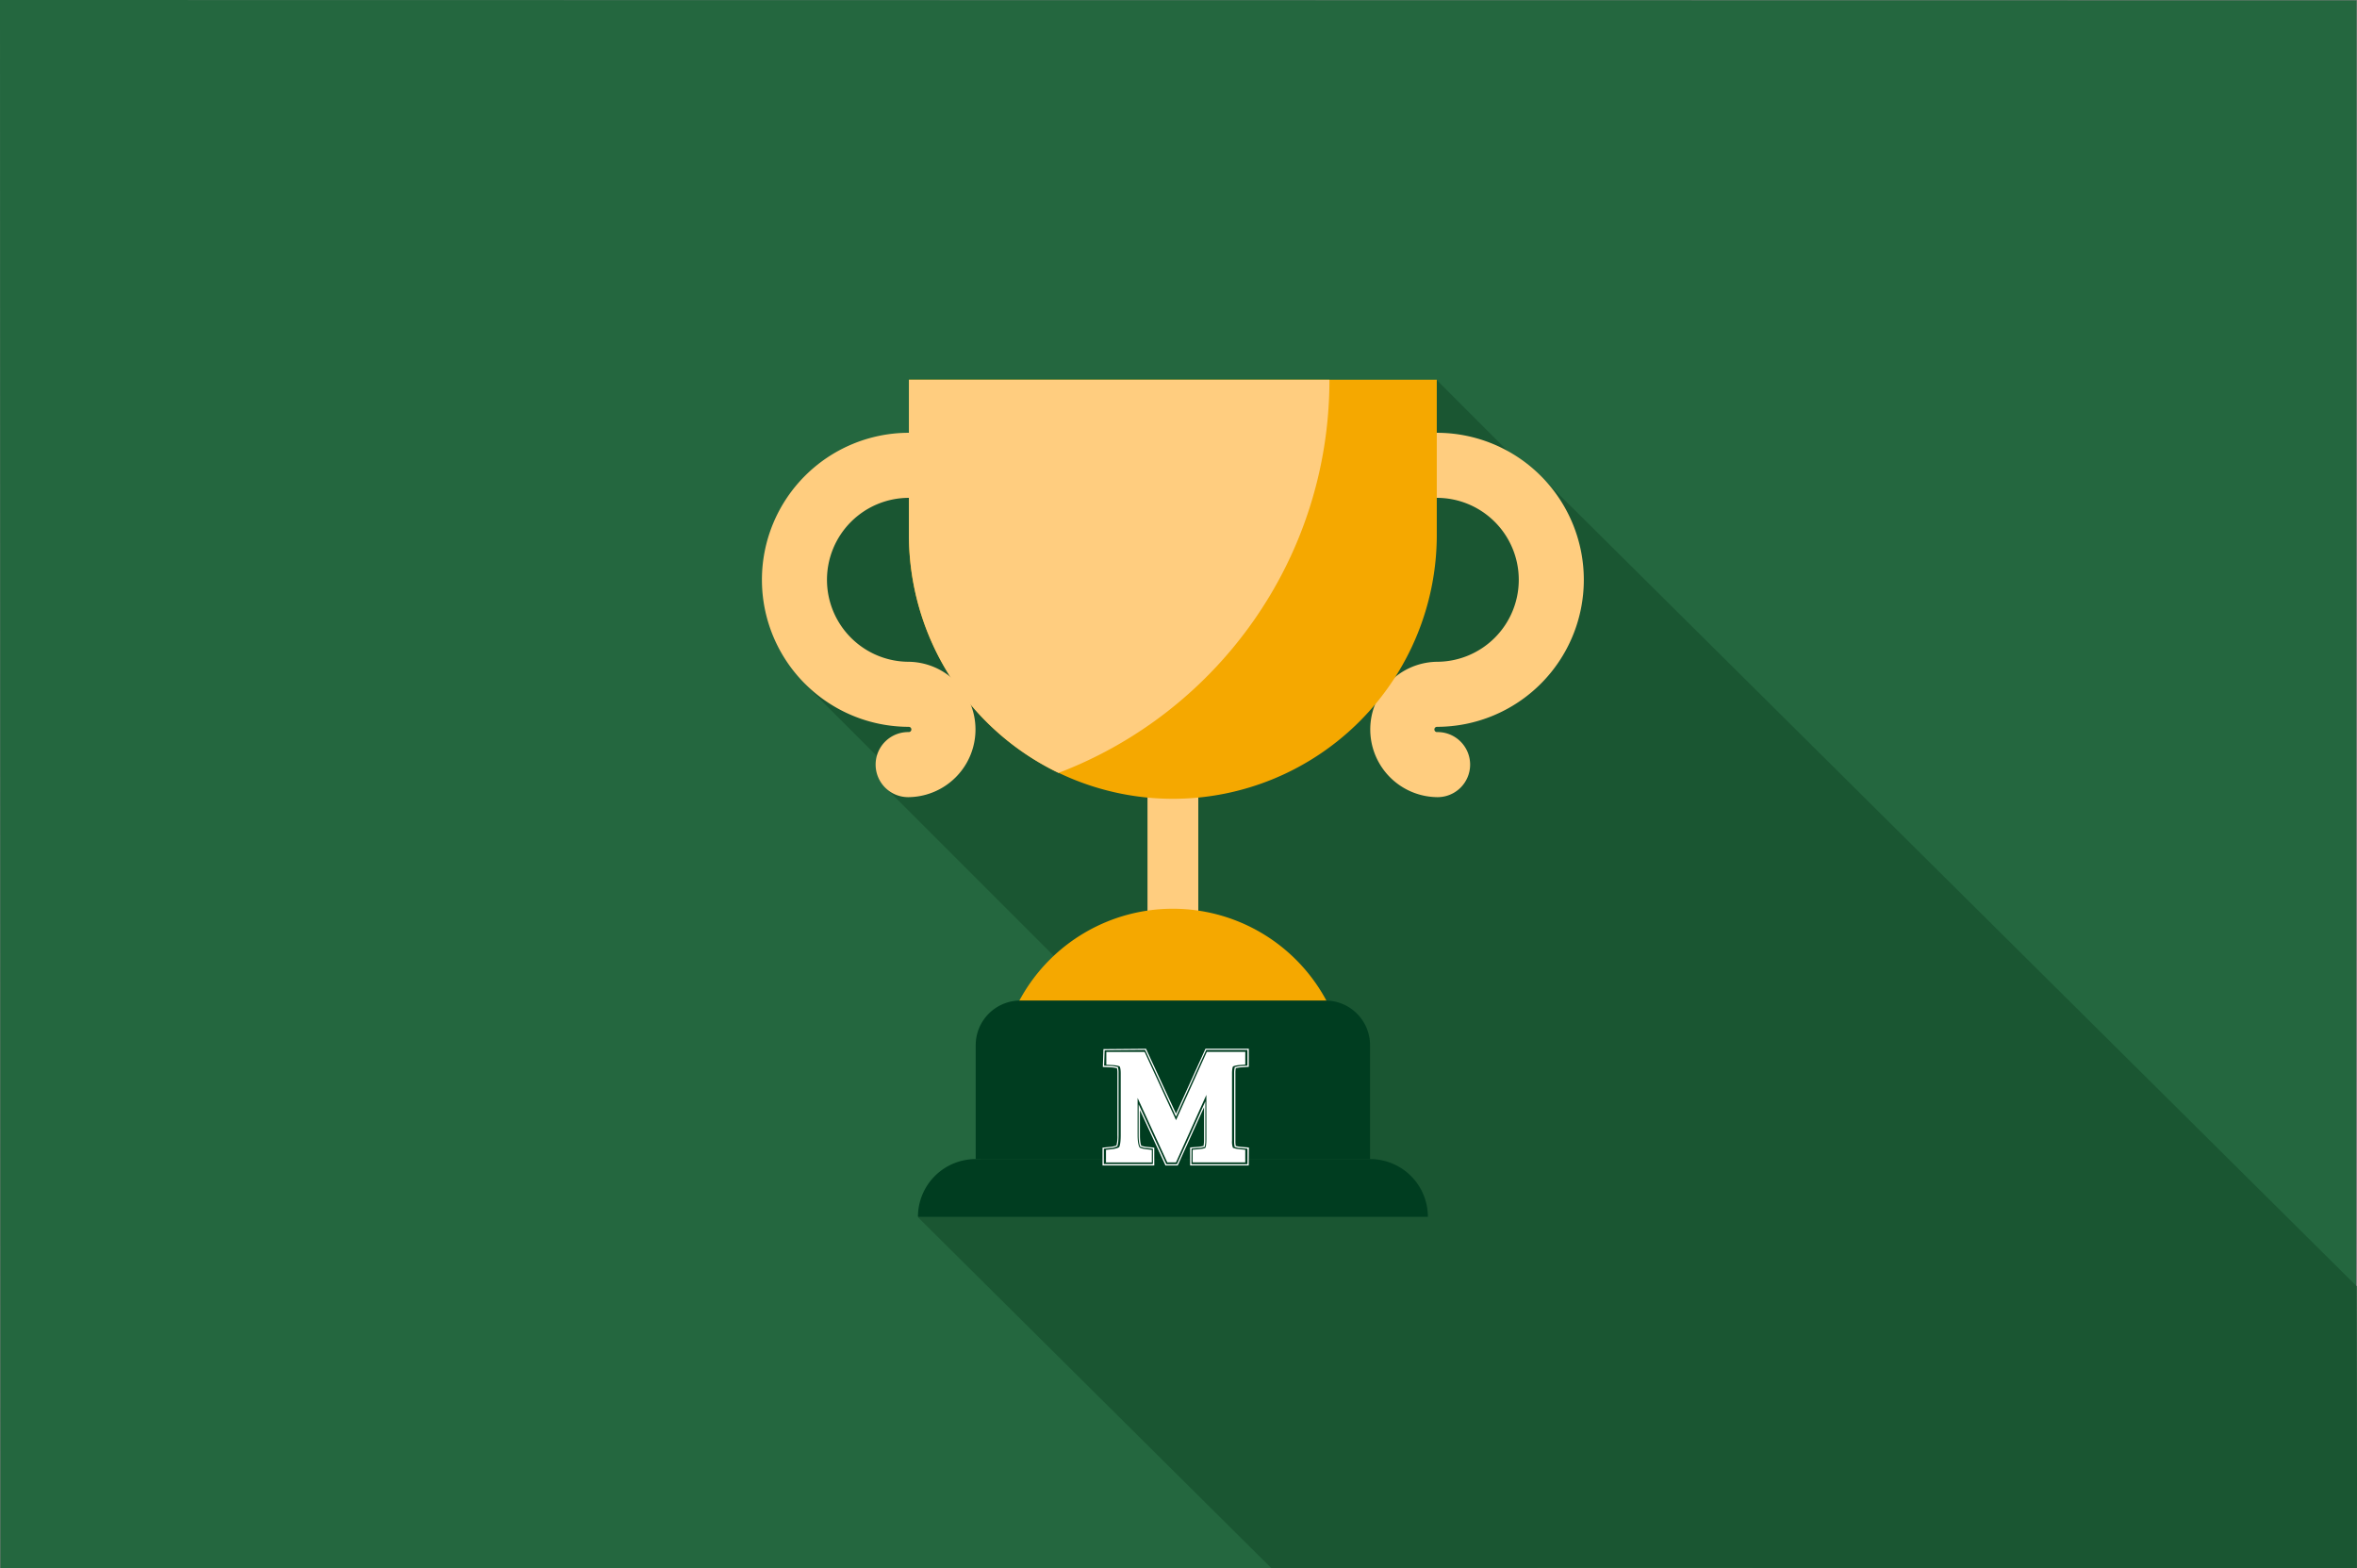
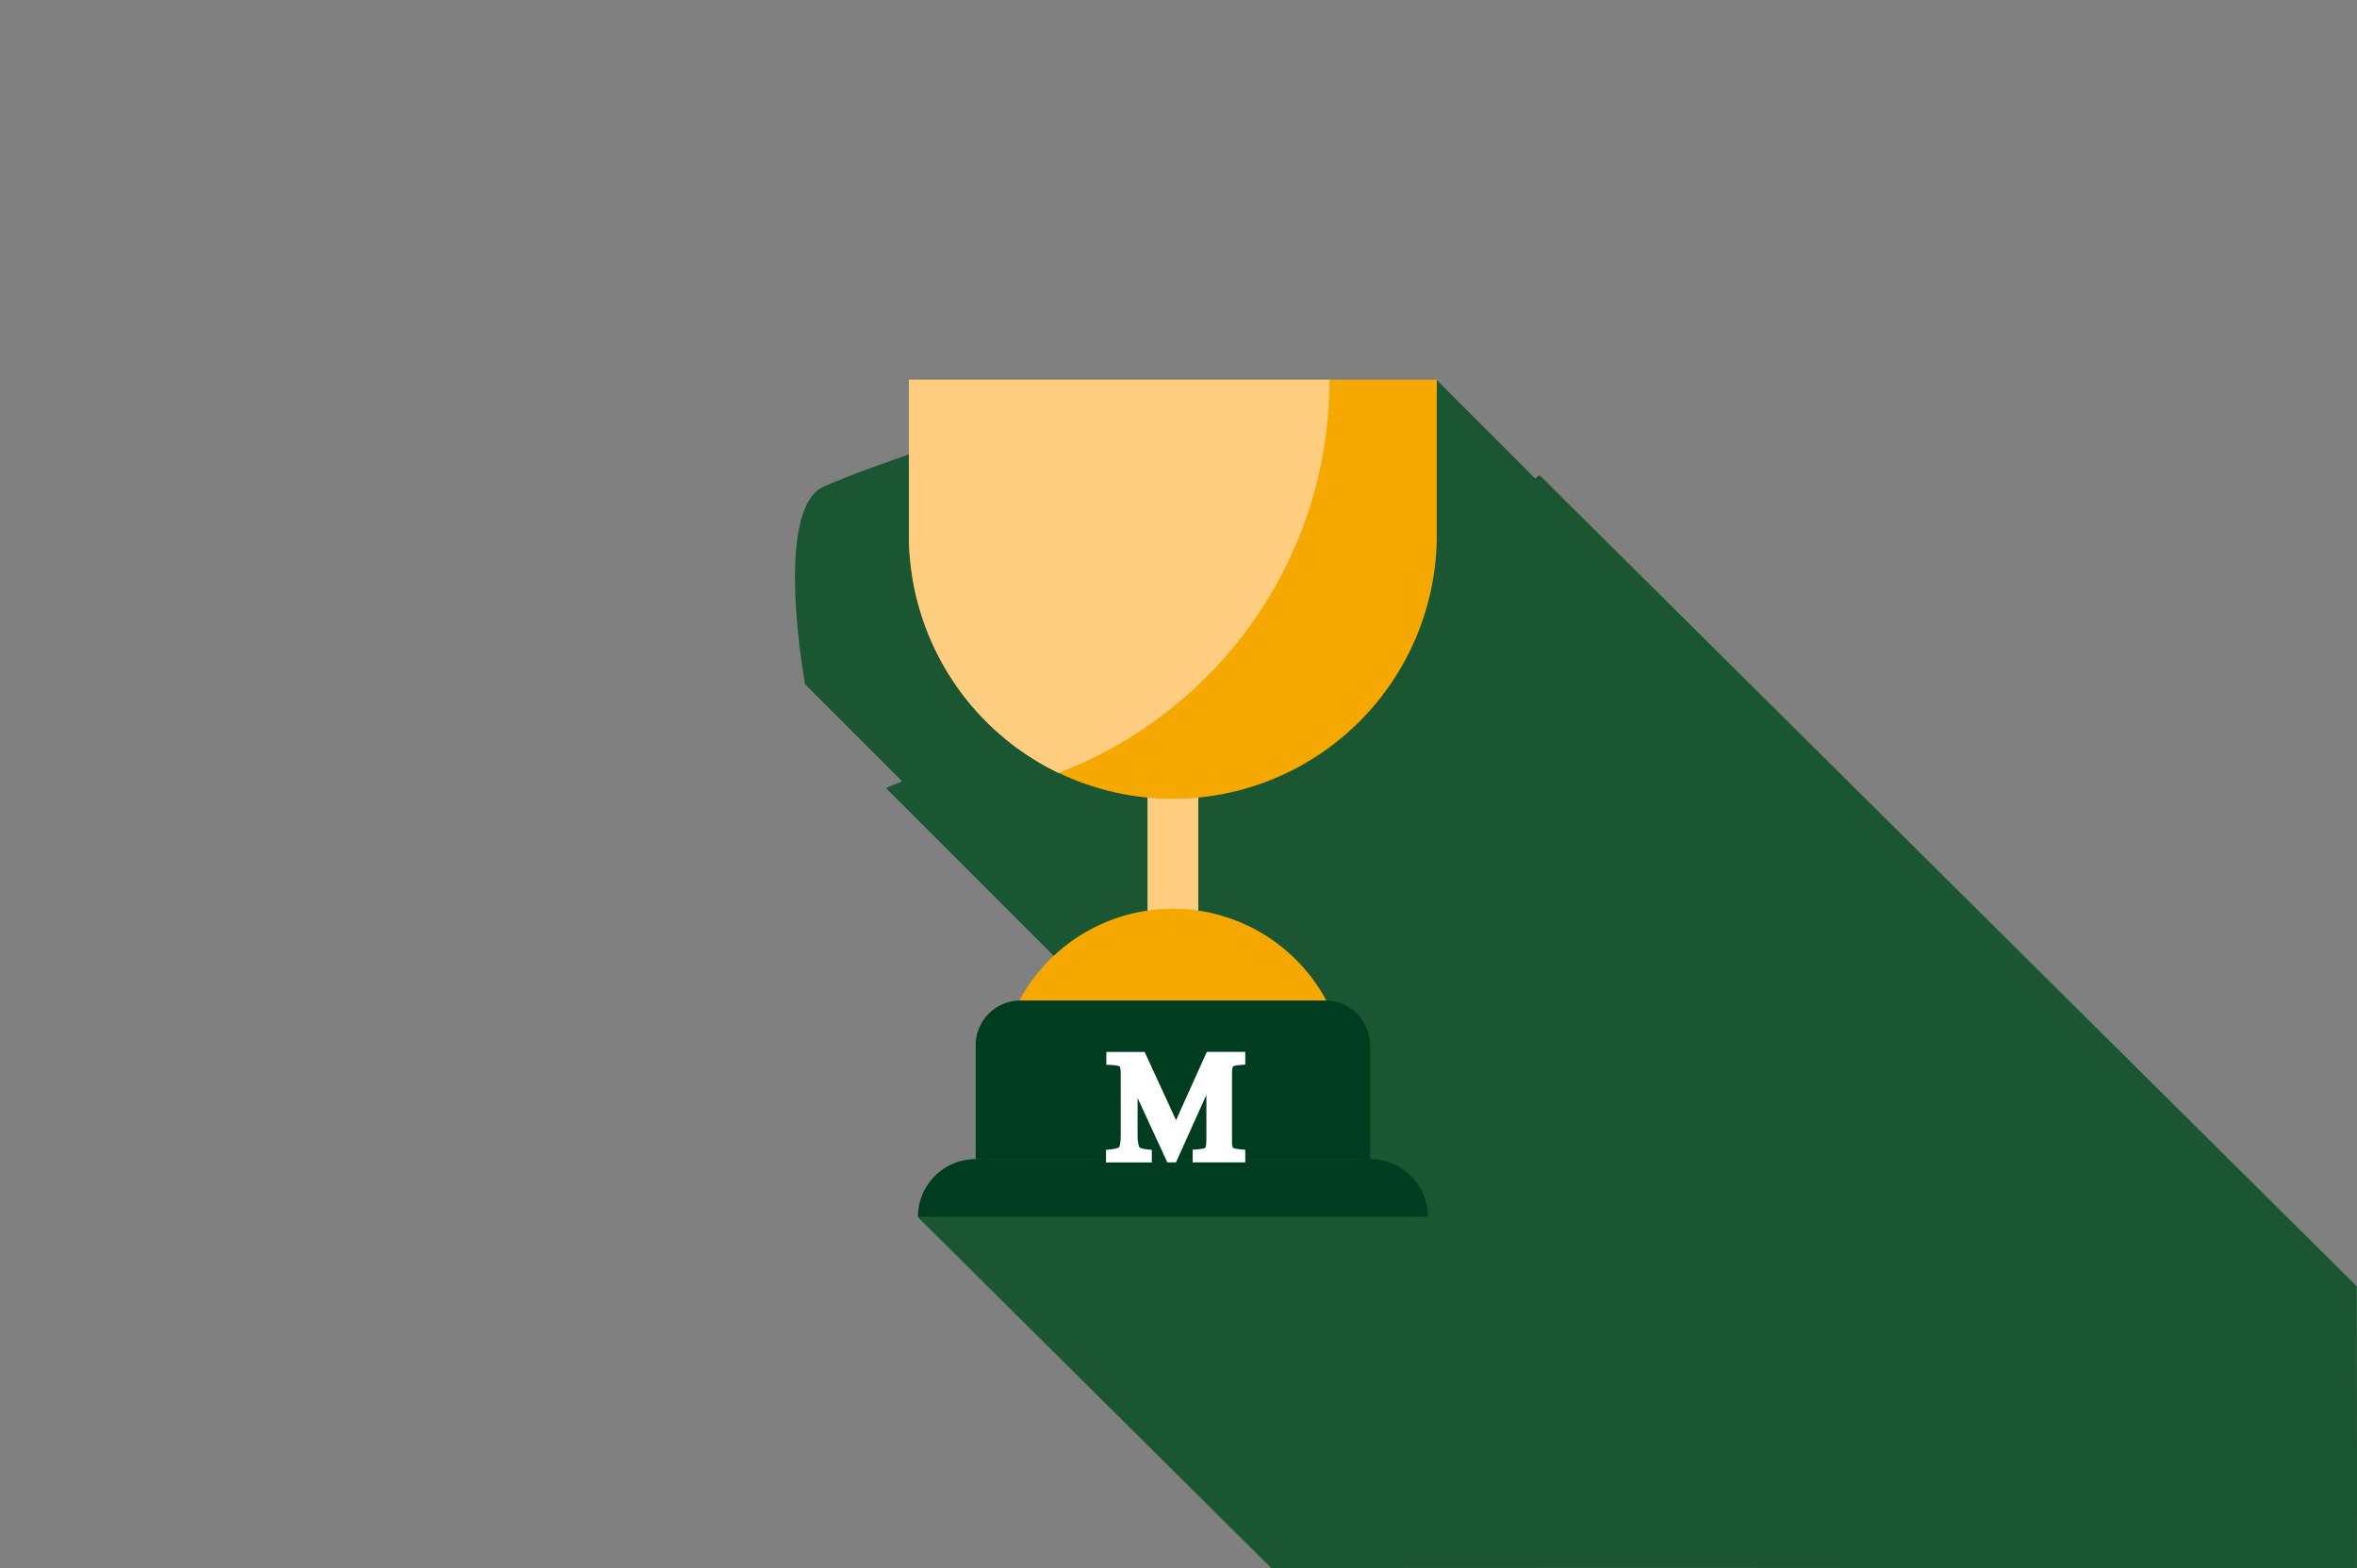
<svg xmlns="http://www.w3.org/2000/svg" id="Layer_1" data-name="Layer 1" viewBox="0 0 1200.36 798.58">
  <rect x="0" y="0" width="1200.36" height="798.58" fill="#808080" stroke="none" />
  <defs>
    <style>.cls-1{fill:#24673f;}.cls-2{fill:#1a5632;}.cls-3{fill:#ffcd7f;}.cls-4{fill:#f5a800;}.cls-5{fill:#003d20;}.cls-6{fill:#fff;}</style>
  </defs>
-   <polygon class="cls-1" points="1199.83 798.47 0.2 798.47 0 0 1200.12 0.2 1199.83 798.47" />
  <path class="cls-2" d="M647.24,798.07s212.57-.18,340.61,0c115,.17,212.29,0,212.29,0,.14-50.9-.1-143.49-.1-143.49L783.84,241.5l-2.19,1.74-50.11-50.1L513,214.15s-67.5,21.53-93.59,33.13S409.82,348,409.82,348l49.45,49.45L451,400.85l121.5,121.5L467.31,619.42Z" transform="translate(0.18 0.43)" />
  <rect class="cls-3" x="584.39" y="401.98" width="25.87" height="123.47" />
  <path class="cls-4" d="M508.41,552a88.73,88.73,0,1,1,177.45,0Z" transform="translate(0.18 0.43)" />
-   <path class="cls-3" d="M731.54,405.5a34.47,34.47,0,0,1,0-68.93,41.74,41.74,0,1,0-41.73-41.74,16.57,16.57,0,1,1-33.13,0,74.87,74.87,0,1,1,74.86,74.87,1.34,1.34,0,0,0,0,2.67,16.57,16.57,0,1,1,0,33.13Z" transform="translate(0.18 0.43)" />
  <path class="cls-4" d="M462.72,192.94v79a134.41,134.41,0,1,0,268.82,0v-79Z" transform="translate(0.18 0.43)" />
-   <path class="cls-3" d="M462.73,405.5a16.57,16.57,0,1,1,0-33.13,1.34,1.34,0,0,0,0-2.67,74.87,74.87,0,1,1,74.86-74.87,16.57,16.57,0,1,1-33.13,0,41.74,41.74,0,1,0-41.73,41.74,34.47,34.47,0,0,1,0,68.93Z" transform="translate(0.18 0.43)" />
  <path class="cls-5" d="M697.55,589.82v-58a22.75,22.75,0,0,0-22.75-22.74H519.47a22.75,22.75,0,0,0-22.75,22.74v58Z" transform="translate(0.18 0.43)" />
  <path class="cls-5" d="M467.31,619.22a29.4,29.4,0,0,1,29.41-29.4H697.55A29.4,29.4,0,0,1,727,619.22Z" transform="translate(0.18 0.43)" />
  <path class="cls-3" d="M462.72,272a134.43,134.43,0,0,0,76.15,121.16c80.66-30.7,138-108.74,138-200.18H462.72Z" transform="translate(0.18 0.43)" />
-   <path class="cls-6" d="M635.77,593.07H605.93V583.9l3.7-.29a16.17,16.17,0,0,0,3.12-.49,17.23,17.23,0,0,0,.25-3.43V563.44l-13.4,29.63h-6.23l-13-28.19v12.73c0,3.56.48,5,.7,5.4a11.74,11.74,0,0,0,3,.61l3.59.38v9.07H561.31V584l3.61-.37a10.52,10.52,0,0,0,3.47-.75,17.84,17.84,0,0,0,.5-5.25V546.07a10.7,10.7,0,0,0-.22-2.52,14.22,14.22,0,0,0-3.36-.45l-3.84-.18.3-9.1,21.67-.19,15.3,33.08,15-33.08h22.06v9.21l-3.74.26a13.28,13.28,0,0,0-2.87.44,11.59,11.59,0,0,0-.21,2.53V580.6a12,12,0,0,0,.2,2.52,14.43,14.43,0,0,0,3,.49l3.67.32Zm-29.19-.65h28.54v-7.9l-3.08-.26a13.38,13.38,0,0,1-3.27-.58l-.17-.06,0-.16a11.78,11.78,0,0,1-.25-2.86V546.07a11.25,11.25,0,0,1,.27-2.87l0-.16.15-.06a12.33,12.33,0,0,1,3.21-.53l3.13-.22v-8h-21l-15.38,34-15.73-34-20.62.18-.26,7.84,3.2.16a13.87,13.87,0,0,1,3.7.52l.16.06,0,.16a10.4,10.4,0,0,1,.29,2.87v31.54c0,3.71-.41,5.15-.59,5.59l0,.11-.1.06a10.2,10.2,0,0,1-3.82.89l-3,.31v7.85h25v-7.84l-3-.32a11.63,11.63,0,0,1-3.34-.7l-.09,0,0-.09c-.25-.44-.83-1.9-.83-5.81V561.93l14.11,30.49h5.39l14.47-32v19.26a16.59,16.59,0,0,1-.31,3.77l0,.17-.17,0a14.83,14.83,0,0,1-3.45.57l-3.1.25Z" transform="translate(0.18 0.43)" />
  <path class="cls-6" d="M627.74,542.68s.76-.58,3.84-.8l2.43-.17v-6.48H614.42L598.75,570l-16-34.75H563.24v6.53l2.49.12c3.49.17,4.3.75,4.31.75h0s.53.69.53,3.57v31.32c0,5-.75,6.08-.78,6.13s-.71.83-4.37,1.2l-2.35.24v6.41h23.34v-6.39l-2.33-.26c-3.1-.33-3.79-.9-3.8-.91-.18-.19-1.11-1.41-1.11-6.42V558.68L594.3,591.5h4.41l15.49-34.38v22.47c0,3.11-.38,4.18-.5,4.44s-1.2.59-4.08.82l-2.41.19v6.46H634v-6.44l-2.39-.21c-2.86-.25-3.73-.72-3.9-.82a8.51,8.51,0,0,1-.45-3.54V546.2C627.27,543.41,627.75,542.68,627.74,542.68Z" transform="translate(0.18 0.43)" />
</svg>